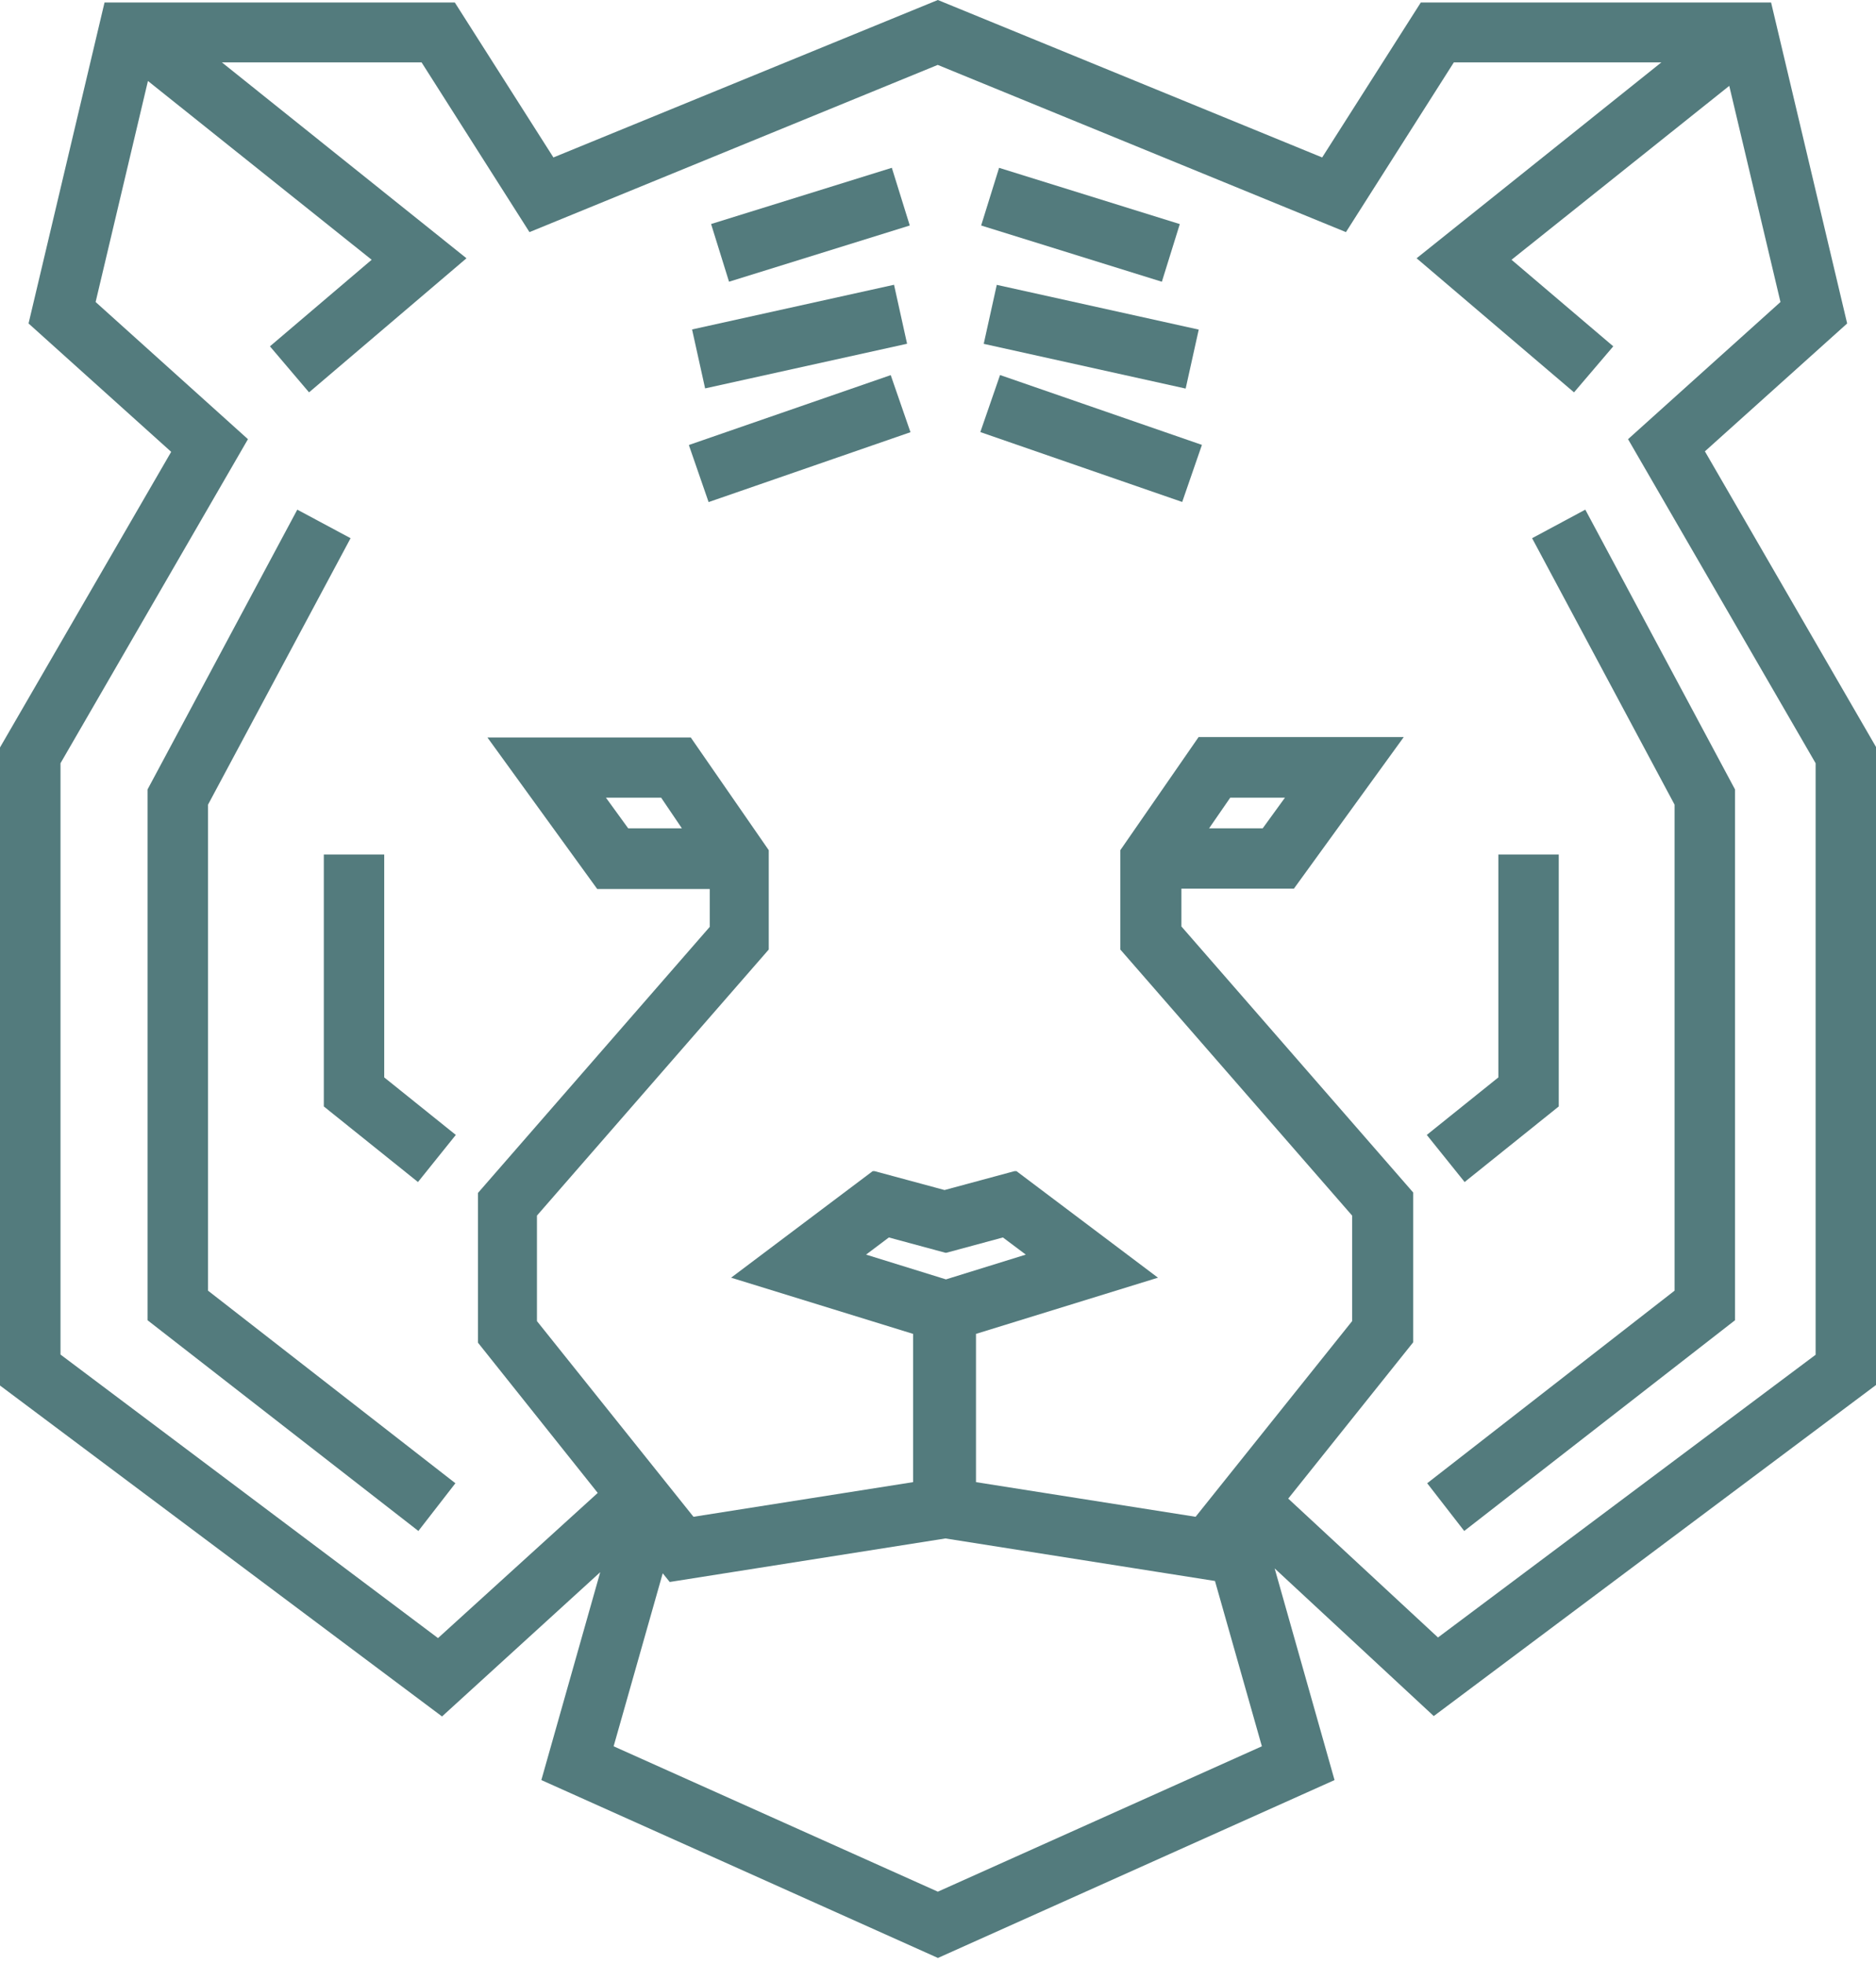
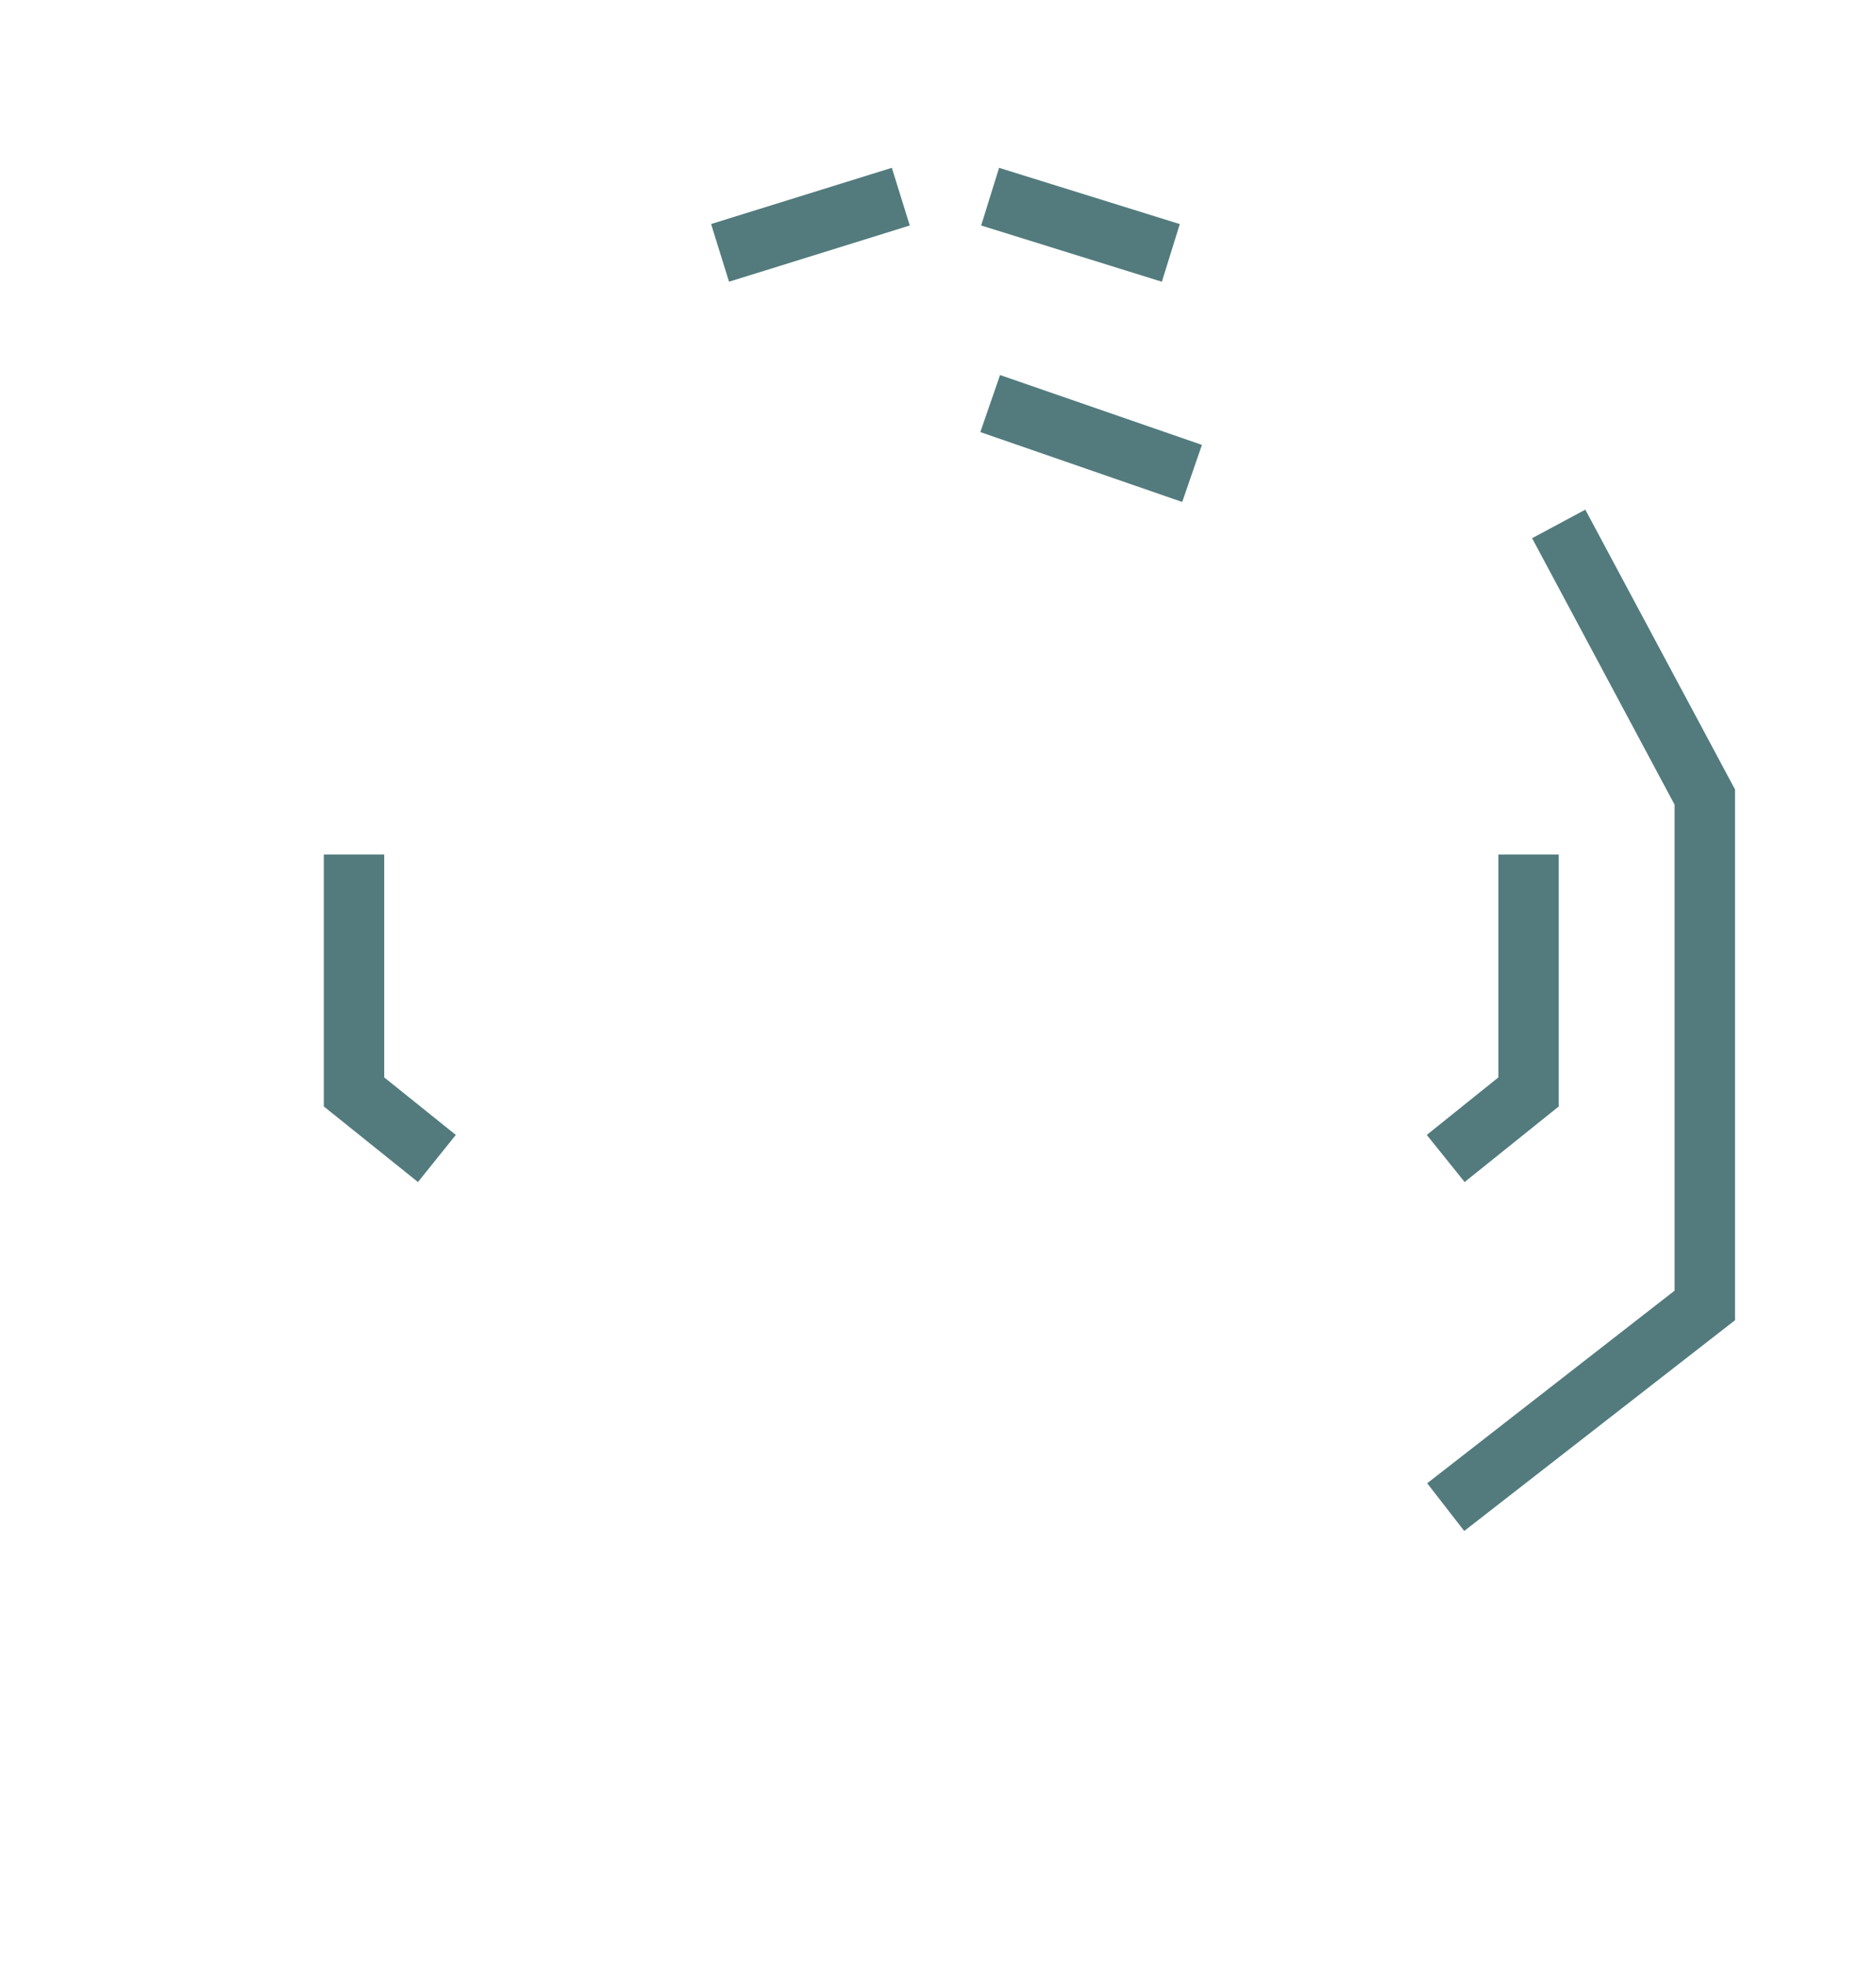
<svg xmlns="http://www.w3.org/2000/svg" width="64" height="67" viewBox="0 0 64 67" fill="none">
-   <path d="M20.477 53.63L18.468 60.721L31.998 66.789L45.528 60.721L43.485 53.501L48.913 58.538L64 47.245V25.48L58.163 15.396L63.016 11.034L60.421 0.085H48.471L45.106 5.371L31.995 0L18.88 5.371L15.516 0.085H3.566L0.974 11.034L5.84 15.413L0 25.497V47.262L15.08 58.551L20.477 53.63ZM31.995 64.528L20.934 59.569L22.609 53.668L22.848 53.964L32.254 52.479L41.449 53.93L43.049 59.569L31.995 64.528ZM32.288 42.733L34.215 42.212L34.995 42.797L32.271 43.642L29.546 42.797L30.323 42.212L32.25 42.733H32.288ZM2.064 46.206V26.035L8.459 14.981L3.262 10.302L5.047 2.762L12.679 8.861L9.209 11.814L10.543 13.384L15.914 8.81L7.57 2.128H14.382L18.063 7.918L31.991 2.214L45.917 7.918L49.598 2.128H56.678L48.328 8.81L53.698 13.384L55.037 11.814L51.566 8.861L58.994 2.929L60.741 10.302L55.541 14.981L61.94 26.035V46.213L49.057 55.857L43.948 51.12L48.212 45.787V40.679L40.304 31.603V30.313H44.142L47.889 25.143H40.89L38.22 29.001V32.39L46.128 41.466V45.065L40.788 51.74L33.296 50.558V45.501L39.504 43.584L34.678 39.95H34.607L32.223 40.594L29.839 39.95H29.771L24.942 43.584L31.15 45.501V50.558L23.658 51.74L18.318 45.065V41.466L26.226 32.39V29.001L23.566 25.157H16.629L20.375 30.326H24.213V31.617L16.306 40.693V45.801L20.392 50.926L14.943 55.878L2.064 46.206ZM41.248 28.256L41.97 27.21H43.836L43.077 28.256H41.248ZM23.263 28.256H21.431L20.672 27.21H22.555L23.263 28.256Z" fill="#537B7D" />
  <path d="M57.128 44.027L48.689 50.596L49.952 52.224L59.191 45.035V26.931L54.083 17.385L52.268 18.359L57.128 27.448V44.027Z" fill="#537B7D" />
-   <path d="M7.097 27.448L11.96 18.359L10.142 17.385L5.033 26.931V45.035L14.273 52.224L15.536 50.596L7.097 44.027V27.448Z" fill="#537B7D" />
  <path d="M30.425 5.724L24.259 7.642L24.871 9.61L31.037 7.692L30.425 5.724Z" fill="#537B7D" />
-   <path d="M30.5 9.714L23.61 11.238L24.055 13.249L30.945 11.726L30.5 9.714Z" fill="#537B7D" />
-   <path d="M30.387 12.796L23.5 15.18L24.174 17.127L31.061 14.743L30.387 12.796Z" fill="#537B7D" />
  <path d="M34.084 5.725L33.472 7.692L39.637 9.611L40.249 7.644L34.084 5.725Z" fill="#537B7D" />
-   <path d="M34.005 9.717L33.56 11.729L40.449 13.255L40.895 11.243L34.005 9.717Z" fill="#537B7D" />
  <path d="M34.117 12.793L33.444 14.739L40.331 17.123L41.004 15.176L34.117 12.793Z" fill="#537B7D" />
  <path d="M13.108 29.148H11.047V37.743L14.259 40.321L15.55 38.714L13.108 36.752V29.148Z" fill="#537B7D" />
  <path d="M53.177 37.743V29.148H51.117V36.752L48.675 38.714L49.966 40.321L53.177 37.743Z" fill="#537B7D" />
</svg>